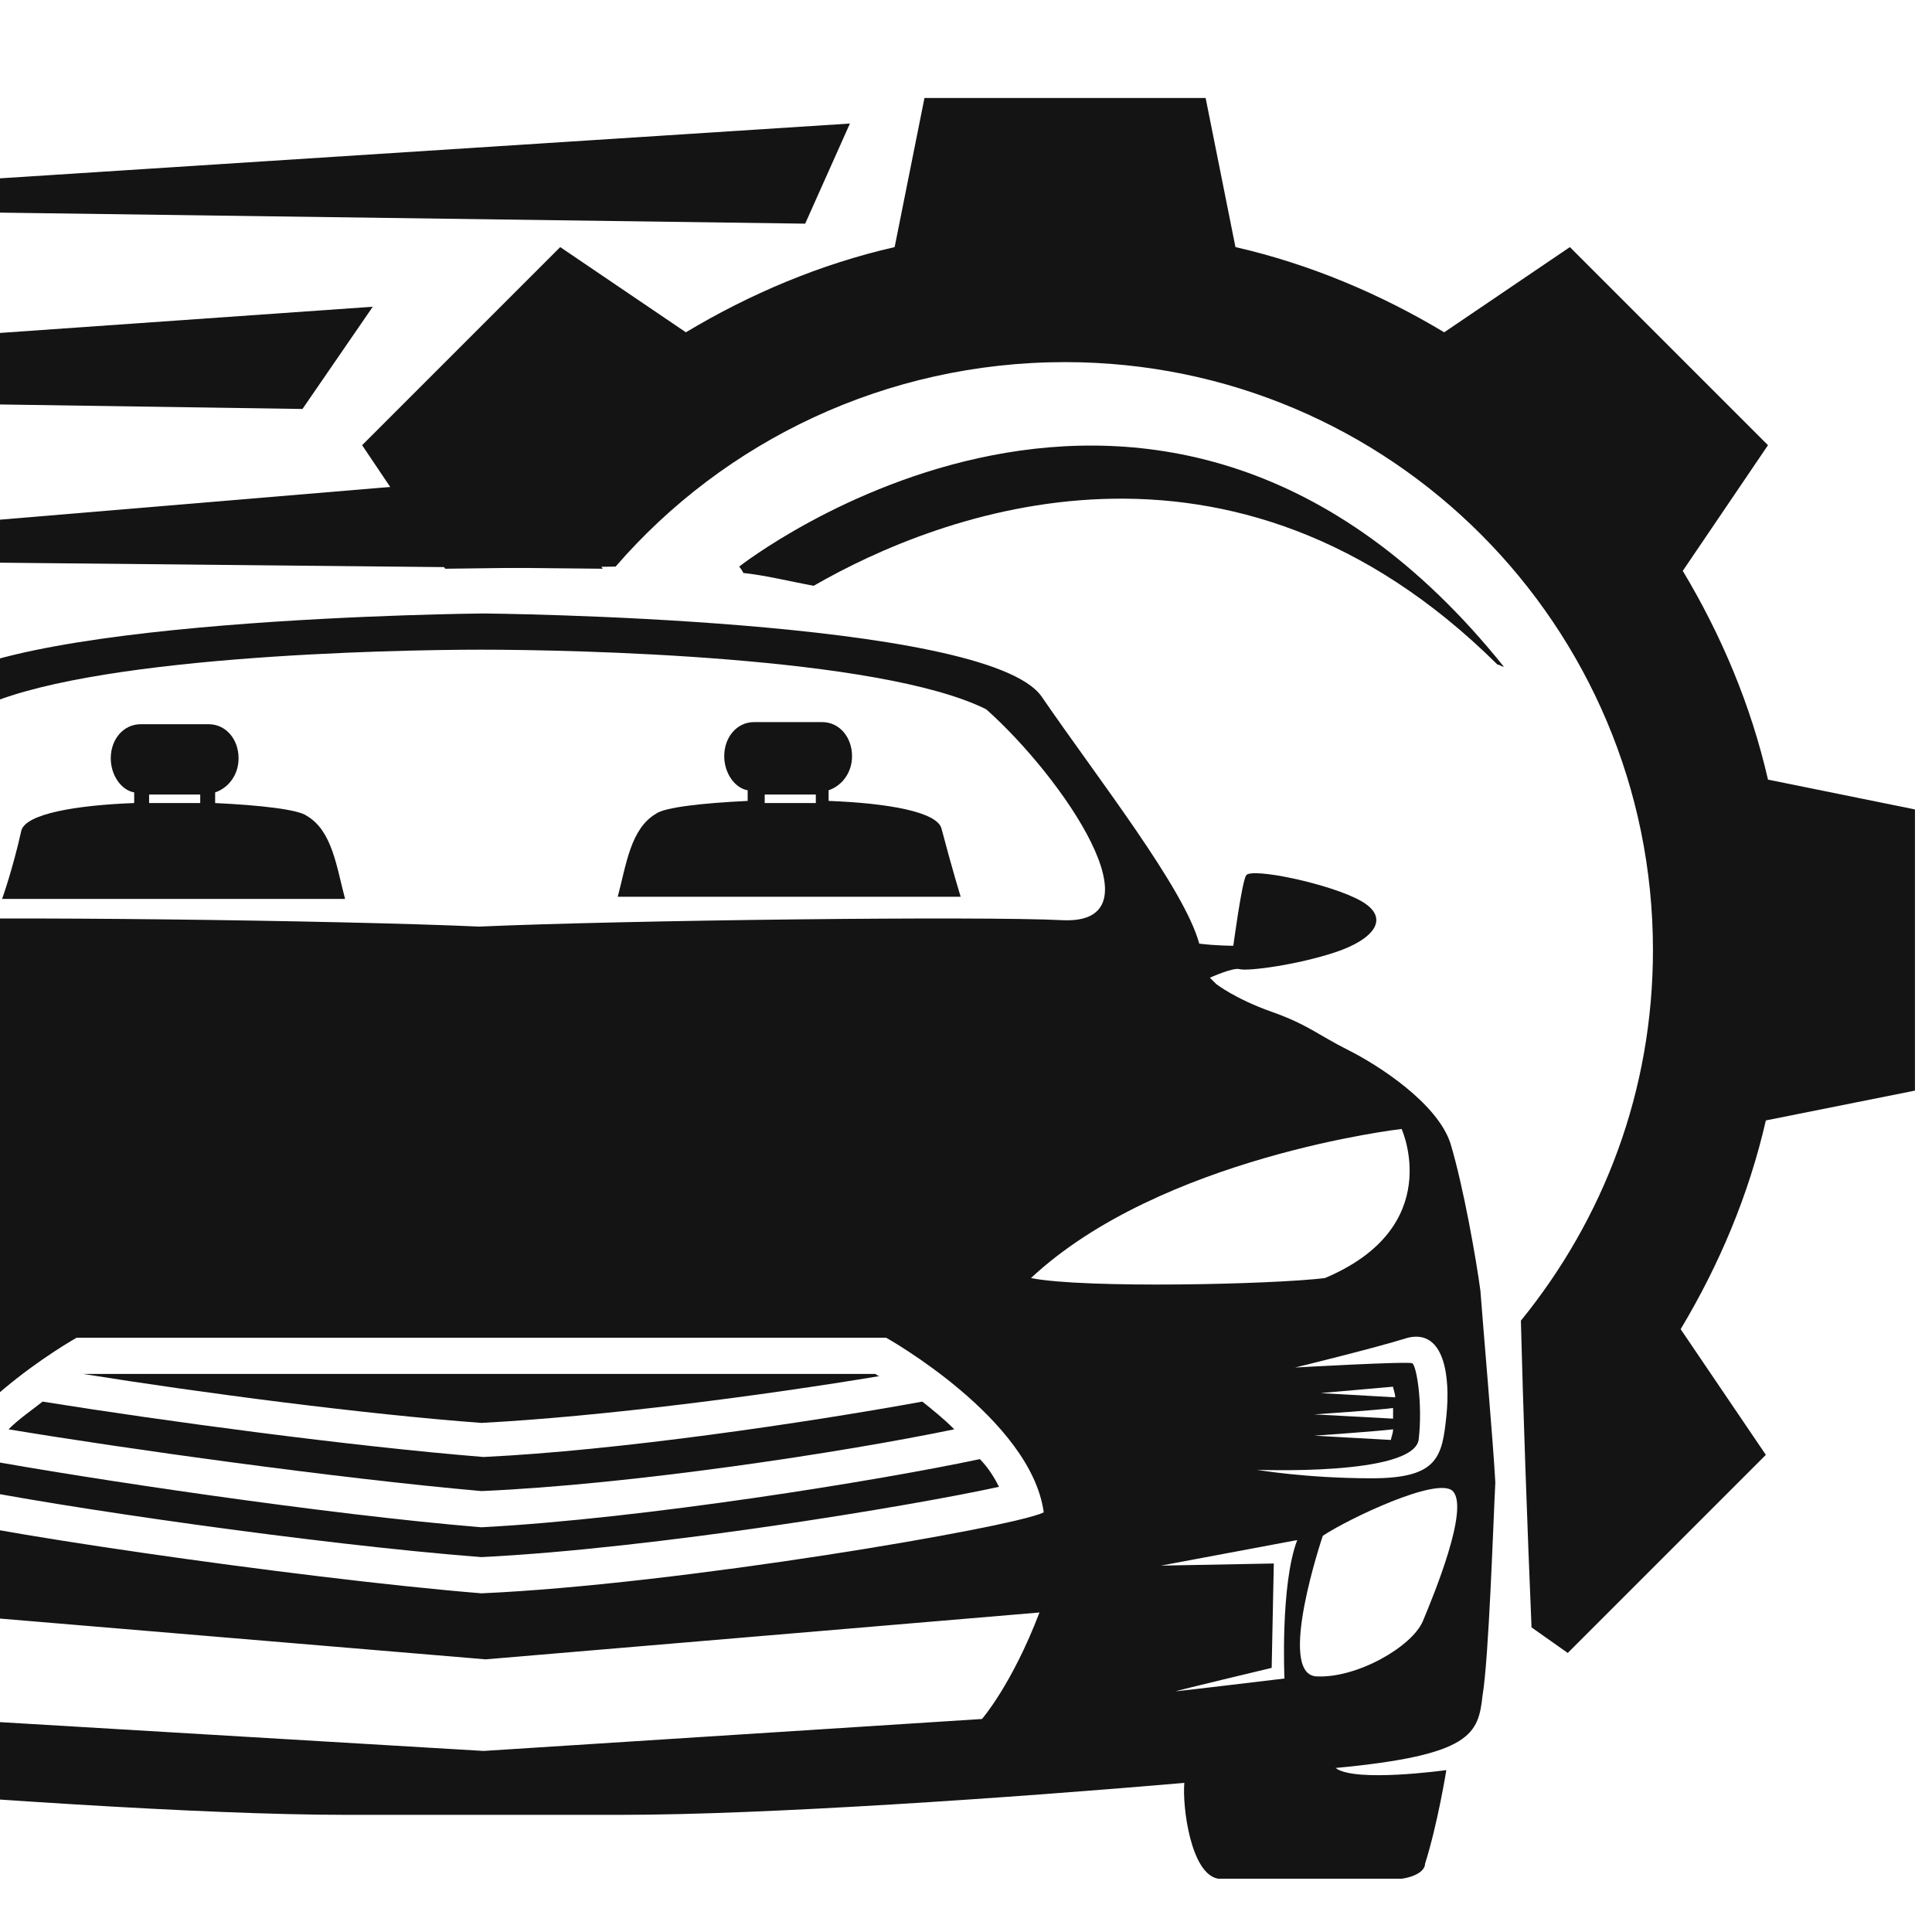
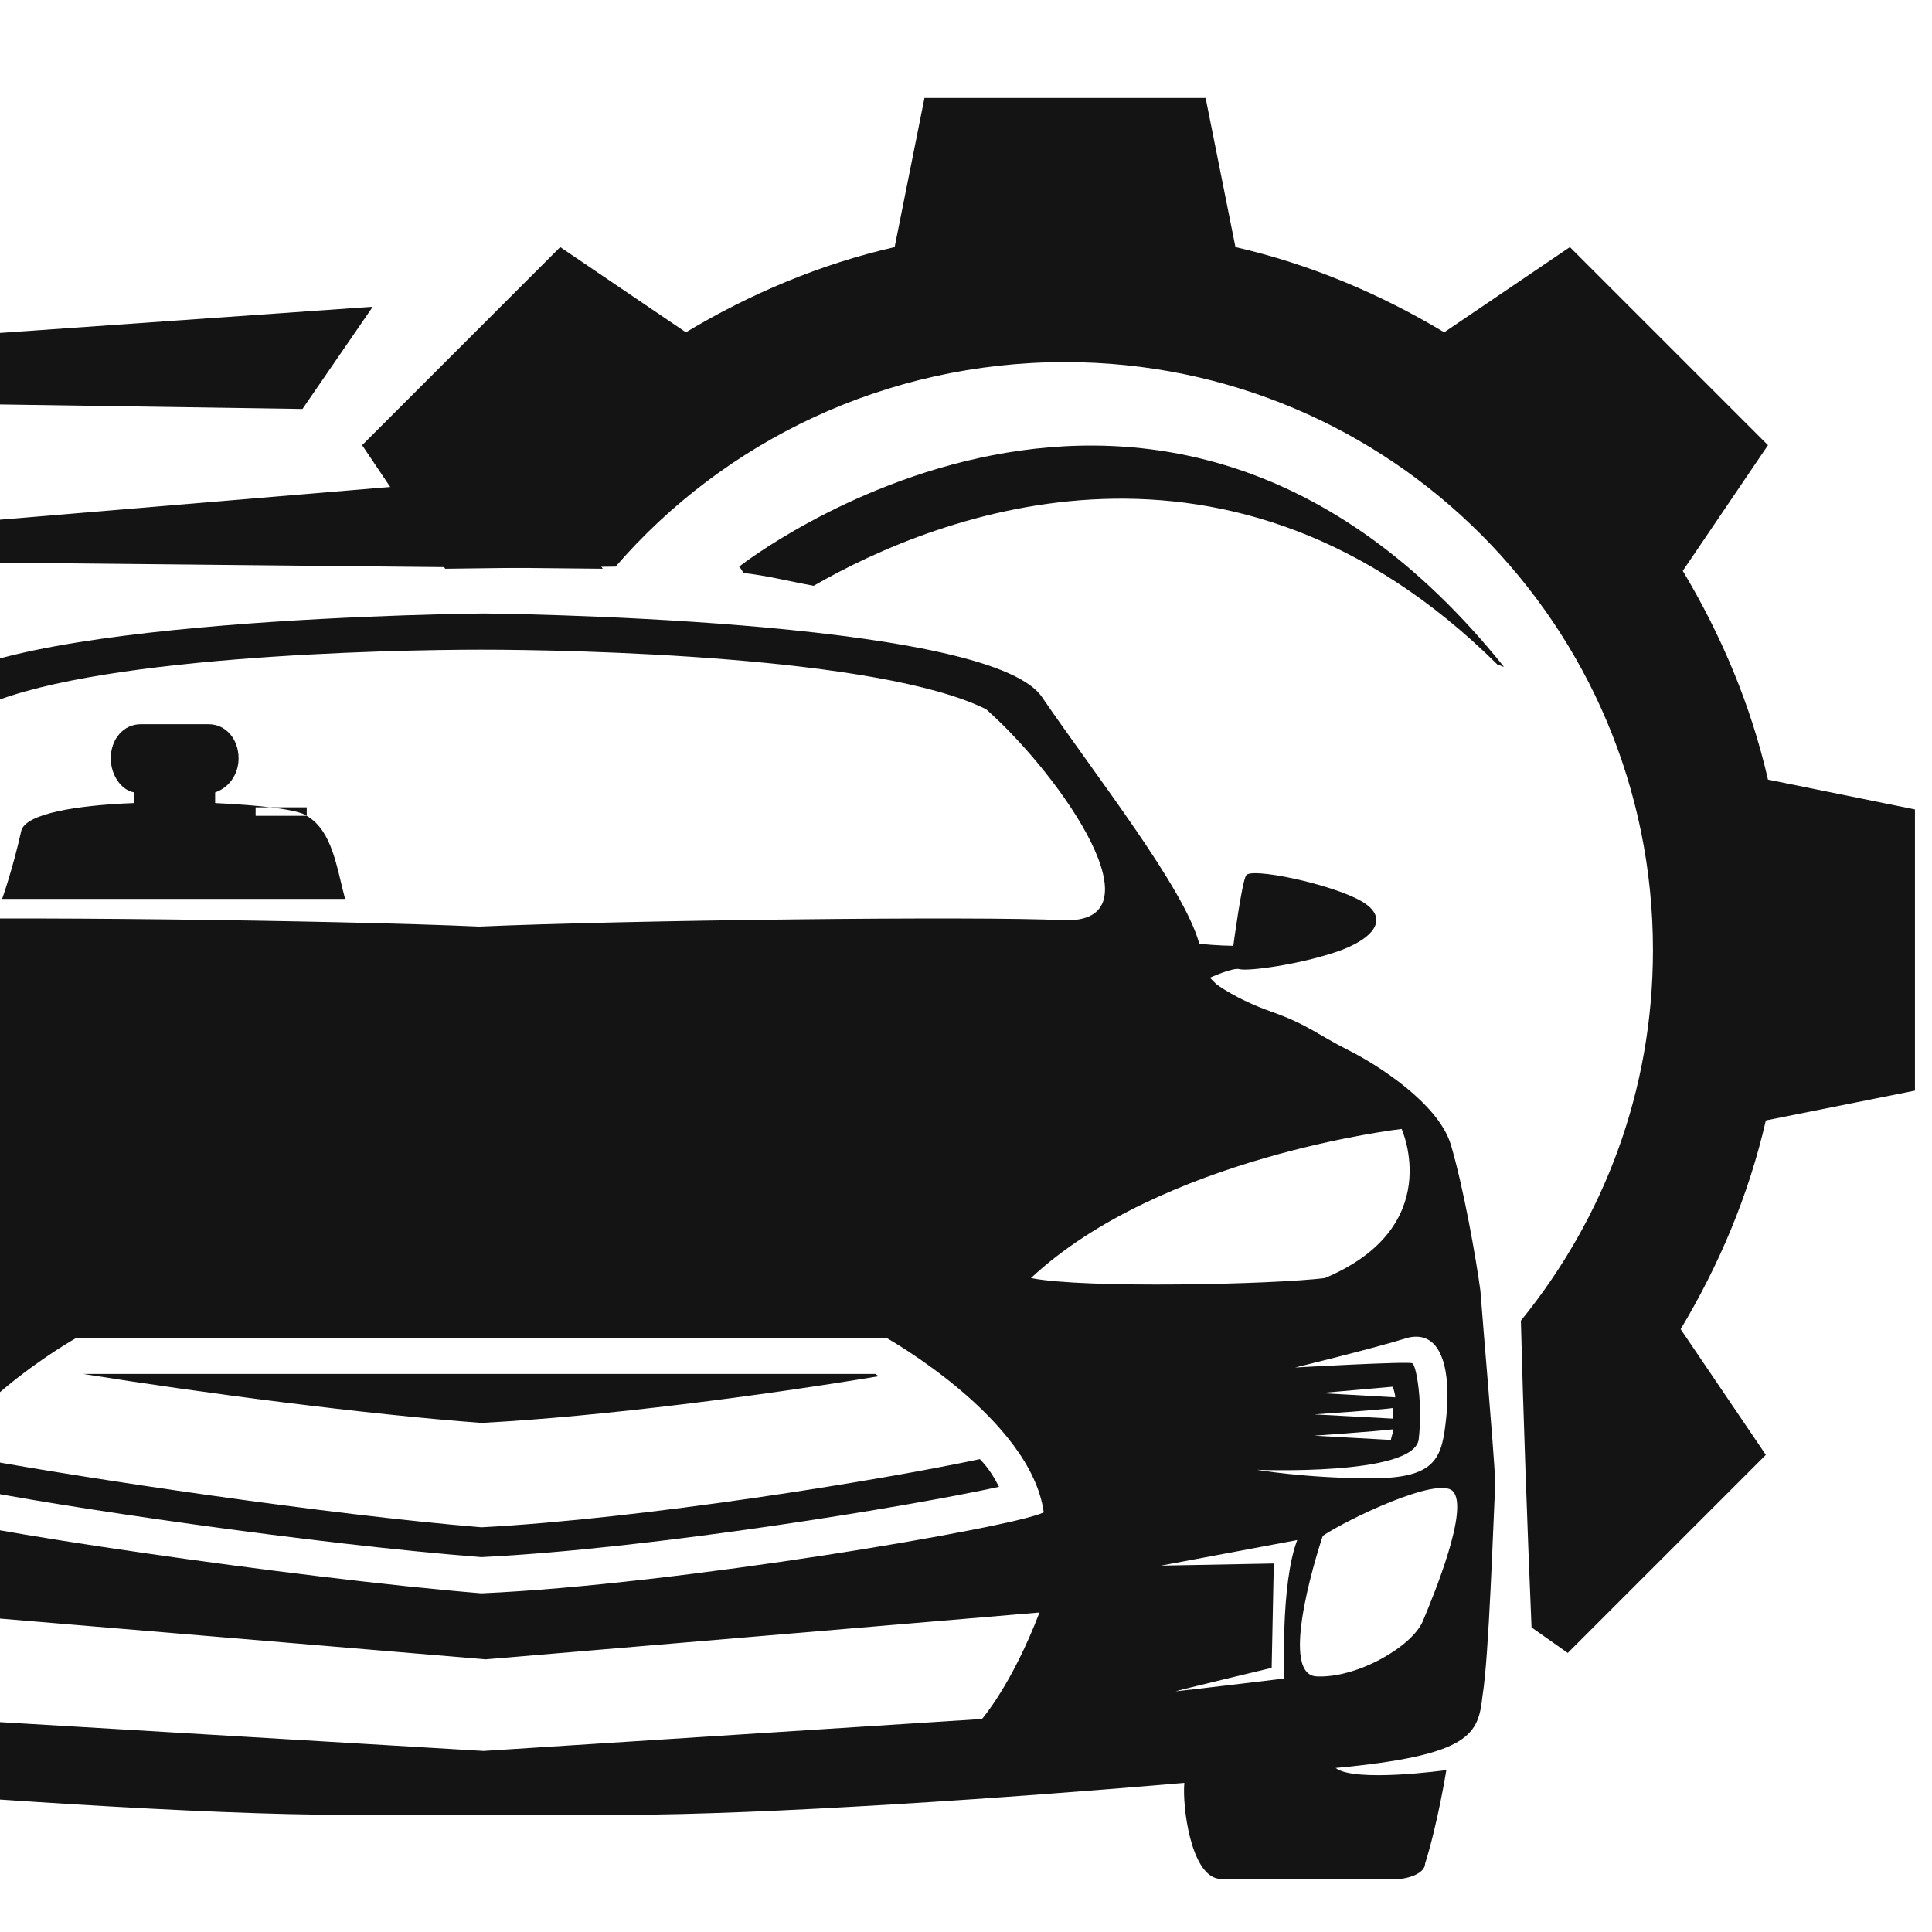
<svg xmlns="http://www.w3.org/2000/svg" version="1.1" id="Layer_1" x="0px" y="0px" width="90.7px" height="90.7px" viewBox="0 0 90.7 90.7" style="enable-background:new 0 0 90.7 90.7;" xml:space="preserve">
  <style type="text/css">
	.st0{fill:#141414;}
</style>
  <g>
    <path class="st0" d="M83,36.6c-0.8-3.5-2.2-6.8-4-9.8l4-5.9l-9.3-9.3l-5.9,4c-3-1.8-6.3-3.2-9.8-4l-1.4-7H43.4l-1.4,7   c-3.5,0.8-6.8,2.2-9.8,4l-5.9-4L17,20.9l3.9,5.8l8-0.1C34,20.7,41.6,17,50,17c15.3,0,27.6,12.4,27.6,27.6c0,6.6-2.3,12.6-6.2,17.4   c0.1,4,0.3,9.7,0.5,14.4l1.7,1.2l9.3-9.3l-4-5.9c1.8-3,3.2-6.3,4-9.8l7-1.4V38L83,36.6z" />
    <g>
-       <path class="st0" d="M14.4,38.3c-0.4-0.3-2.2-0.5-4.3-0.6v-0.5c0.6-0.2,1.1-0.8,1.1-1.6c0-0.9-0.6-1.6-1.4-1.6H6.6    c-0.8,0-1.4,0.7-1.4,1.6c0,0.8,0.5,1.5,1.1,1.6v0.5c-2.7,0.1-5.1,0.5-5.3,1.3c-0.4,1.8-0.9,3.2-0.9,3.2s15.3,0,16.1,0    C15.8,40.7,15.6,39,14.4,38.3z M9.4,37.7c-0.8,0-1.6,0-2.4,0v-0.4h2.4V37.7z" />
-       <path class="st0" d="M44.2,38.9c-0.2-0.8-2.6-1.2-5.3-1.3v-0.5c0.6-0.2,1.1-0.8,1.1-1.6c0-0.9-0.6-1.6-1.4-1.6h-3.2    c-0.8,0-1.4,0.7-1.4,1.6c0,0.8,0.5,1.5,1.1,1.6v0.5c-2.1,0.1-3.9,0.3-4.3,0.6c-1.2,0.7-1.4,2.4-1.8,3.9c0.8,0,16.1,0,16.1,0    S44.7,40.8,44.2,38.9z M38.3,37.7c-0.8,0-1.6,0-2.4,0v-0.4h2.4V37.7z" />
+       <path class="st0" d="M14.4,38.3c-0.4-0.3-2.2-0.5-4.3-0.6v-0.5c0.6-0.2,1.1-0.8,1.1-1.6c0-0.9-0.6-1.6-1.4-1.6H6.6    c-0.8,0-1.4,0.7-1.4,1.6c0,0.8,0.5,1.5,1.1,1.6v0.5c-2.7,0.1-5.1,0.5-5.3,1.3c-0.4,1.8-0.9,3.2-0.9,3.2s15.3,0,16.1,0    C15.8,40.7,15.6,39,14.4,38.3z c-0.8,0-1.6,0-2.4,0v-0.4h2.4V37.7z" />
      <g>
-         <path class="st0" d="M2,65.8c-0.5,0.4-1.1,0.8-1.6,1.3c5.4,0.9,15.4,2.3,22.2,2.9c7-0.3,16.9-1.8,22.2-2.9     c-0.5-0.5-1-0.9-1.5-1.3c-5.5,1-14.3,2.3-20.6,2.6C16.5,67.9,7.6,66.7,2,65.8z" />
        <path class="st0" d="M22.6,66.8c5.7-0.3,13.3-1.3,18.7-2.2c-0.1,0-0.2-0.1-0.2-0.1H4c0,0-0.1,0-0.1,0     C9.5,65.4,17.2,66.4,22.6,66.8z" />
        <path class="st0" d="M22.6,71.7C15.3,71.1,4,69.4-0.9,68.5c-0.4,0.4-0.7,0.9-0.9,1.3c4.3,0.9,16.6,2.7,24.4,3.3     c8.1-0.4,20.2-2.4,24.3-3.3c-0.2-0.4-0.5-0.9-0.9-1.3C41.3,69.5,30.2,71.3,22.6,71.7z" />
      </g>
      <path class="st0" d="M69.5,60.6c-0.2-1.5-0.8-4.9-1.4-6.9c-0.6-1.9-3.4-3.7-4.8-4.4c-1.4-0.7-1.9-1.2-3.6-1.8    c-1.7-0.6-2.6-1.3-2.6-1.3l-0.3-0.3c0,0,1.1-0.5,1.4-0.4c0.4,0.1,2.7-0.2,4.5-0.8c1.8-0.6,2.6-1.6,1.2-2.4    c-1.4-0.8-5.2-1.6-5.4-1.2c-0.2,0.3-0.6,3.3-0.6,3.3s-0.8,0-1.6-0.1c-0.7-2.6-4.8-7.8-7.4-11.6c-2.6-3.7-26.2-3.9-26.2-3.9    S-1,29-3.6,32.7c-2.6,3.7-6.7,9-7.4,11.6c-0.9,0.1-1.6,0.1-1.6,0.1s-0.4-3-0.6-3.3c-0.2-0.3-4,0.4-5.4,1.2    c-1.4,0.8-0.6,1.7,1.2,2.4c1.8,0.6,4.1,0.9,4.5,0.8c0.4-0.1,1.4,0.4,1.4,0.4l-0.3,0.3c0,0-0.8,0.7-2.6,1.3    c-1.7,0.6-2.3,1.2-3.6,1.8c-1.4,0.7-4.2,2.4-4.8,4.4c-0.6,1.9-1.3,5.4-1.4,6.9c-0.2,1.5-0.7,7.1-0.6,9c0.1,1.9,0.3,8.2,0.6,10    c0.3,1.8,0.5,2.8,6.9,3.4c0,0,0,0,0,0c-0.9,0.7-5.2,0.1-5.2,0.1s0.5,2.5,1,4.4c0.1,0.3,0.5,0.5,1.1,0.7h8.6    c1.2-0.2,1.6-3.4,1.6-4.5c8.2,0.7,19.7,1.5,26.4,1.5c5.5,0,6.5,0,6.5,0s1,0,6.5,0c6.7,0,18.3-0.8,26.4-1.5    c-0.1,1.1,0.3,4.3,1.6,4.5h8.6c0.7-0.1,1.1-0.4,1.1-0.7c0.6-1.9,1-4.4,1-4.4s-4.3,0.6-5.2-0.1c0,0,0,0,0,0    c6.4-0.6,6.7-1.6,6.9-3.4c0.3-1.8,0.5-8.1,0.6-10C70.1,67.7,69.6,62,69.5,60.6z M67.9,66.5c-0.2,1.9-0.4,2.9-3.5,2.9    c-3.1,0-5.4-0.4-5.4-0.4s7.3,0.3,7.6-1.4c0.2-1.7-0.1-3.5-0.3-3.6c-0.2-0.1-5.5,0.2-5.5,0.2s3.7-0.9,5.3-1.4    C67.8,62.4,68.1,64.6,67.9,66.5z M65.4,66.1c0,0.2,0,0.4,0,0.5l-3.7-0.2C61.7,66.4,64.7,66.2,65.4,66.1z M62,65.4    c0,0,2.3-0.2,3.4-0.3c0,0.1,0.1,0.3,0.1,0.5L62,65.4z M65.4,67.1c0,0.2-0.1,0.4-0.1,0.5l-3.6-0.2C61.7,67.4,64.6,67.2,65.4,67.1z     M-1.1,33.3c5-2.5,19.4-2.8,23.7-2.8c4.3,0,18.7,0.3,23.7,2.8c3.6,3.2,8.3,10.1,3.6,9.9c-3.9-0.2-20.6,0-27.4,0.3    C15.8,43.2-0.9,43-4.8,43.2C-9.4,43.4-4.7,36.5-1.1,33.3z M-21,62.9c1.6,0.5,5.3,1.4,5.3,1.4s-5.3-0.2-5.5-0.2    c-0.2,0.1-0.5,1.9-0.3,3.6c0.2,1.7,7.6,1.4,7.6,1.4s-2.3,0.4-5.4,0.4c-3.1,0-3.3-1-3.5-2.9C-22.9,64.6-22.6,62.4-21,62.9z     M-20.2,66.6c0-0.2,0-0.4,0-0.5c0.8,0.1,3.7,0.3,3.7,0.3L-20.2,66.6z M-16.5,67.4l-3.6,0.2c-0.1-0.2-0.1-0.3-0.1-0.5    C-19.4,67.2-16.5,67.4-16.5,67.4z M-20.2,65.6c0-0.2,0.1-0.4,0.1-0.5c1.1,0.1,3.4,0.3,3.4,0.3L-20.2,65.6z M-16.6,78.8    c-1.9,0.1-4.5-1.4-5-2.6c-0.5-1.2-2.2-5.3-1.5-6.1c0.7-0.8,5,1.3,6.1,2.1C-17,72.1-14.7,78.7-16.6,78.8z M-14.5,78.3    c0,0,4.6,1.1,4.5,1.1c-0.1,0-5.1-0.6-5.1-0.6s0.2-4.4-0.6-6.5l6.4,1.2l-5.3-0.1L-14.5,78.3z M-17.1,60c-5.6-2.4-3.6-7-3.6-7    s11.3,1.3,17.4,7C-5.7,60.5-14.6,60.3-17.1,60z M46.1,80.7l-23.4,1.5l-23.5-1.4c0,0-1.5-1.6-2.6-5.1l26.2,2.2l26-2.2    C47.5,79.1,46.1,80.7,46.1,80.7z M22.6,74.8C14,74.1-2.4,71.7-3.8,71c0.6-4.4,7.4-8.2,7.4-8.2h19h19c0,0,6.8,3.8,7.4,8.2    C47.6,71.7,31.8,74.4,22.6,74.8z M48.4,60c6.1-5.7,17.4-7,17.4-7s2.1,4.6-3.6,7C59.8,60.3,50.9,60.5,48.4,60z M60.3,78.8    c0,0-5,0.6-5.1,0.6c-0.1,0,4.5-1.1,4.5-1.1l0.1-4.9l-5.3,0.1l6.4-1.2C60.1,74.4,60.3,78.8,60.3,78.8z M66.8,76.1    c-0.5,1.2-3.1,2.7-5,2.6c-1.9-0.1,0.3-6.6,0.3-6.6c1.2-0.8,5.4-2.8,6.1-2.1C69,70.8,67.3,74.9,66.8,76.1z" />
    </g>
    <polygon class="st0" points="28.3,26.7 -21.5,26.2 25,22.3  " />
-     <polygon class="st0" points="37.8,10.5 -20.6,9.7 39.9,5.8  " />
    <polygon class="st0" points="14.2,19.2 -39.4,18.4 17.5,14.4  " />
    <path class="st0" d="M34.7,26.6c0,0,0.1,0.1,0.2,0.3c1,0.1,2.2,0.4,3.3,0.6c5.9-3.4,19.6-8.7,32.1,3.7c0.1,0,0.2,0.1,0.3,0.1   C54.4,11.1,34.7,26.6,34.7,26.6z" />
  </g>
</svg>